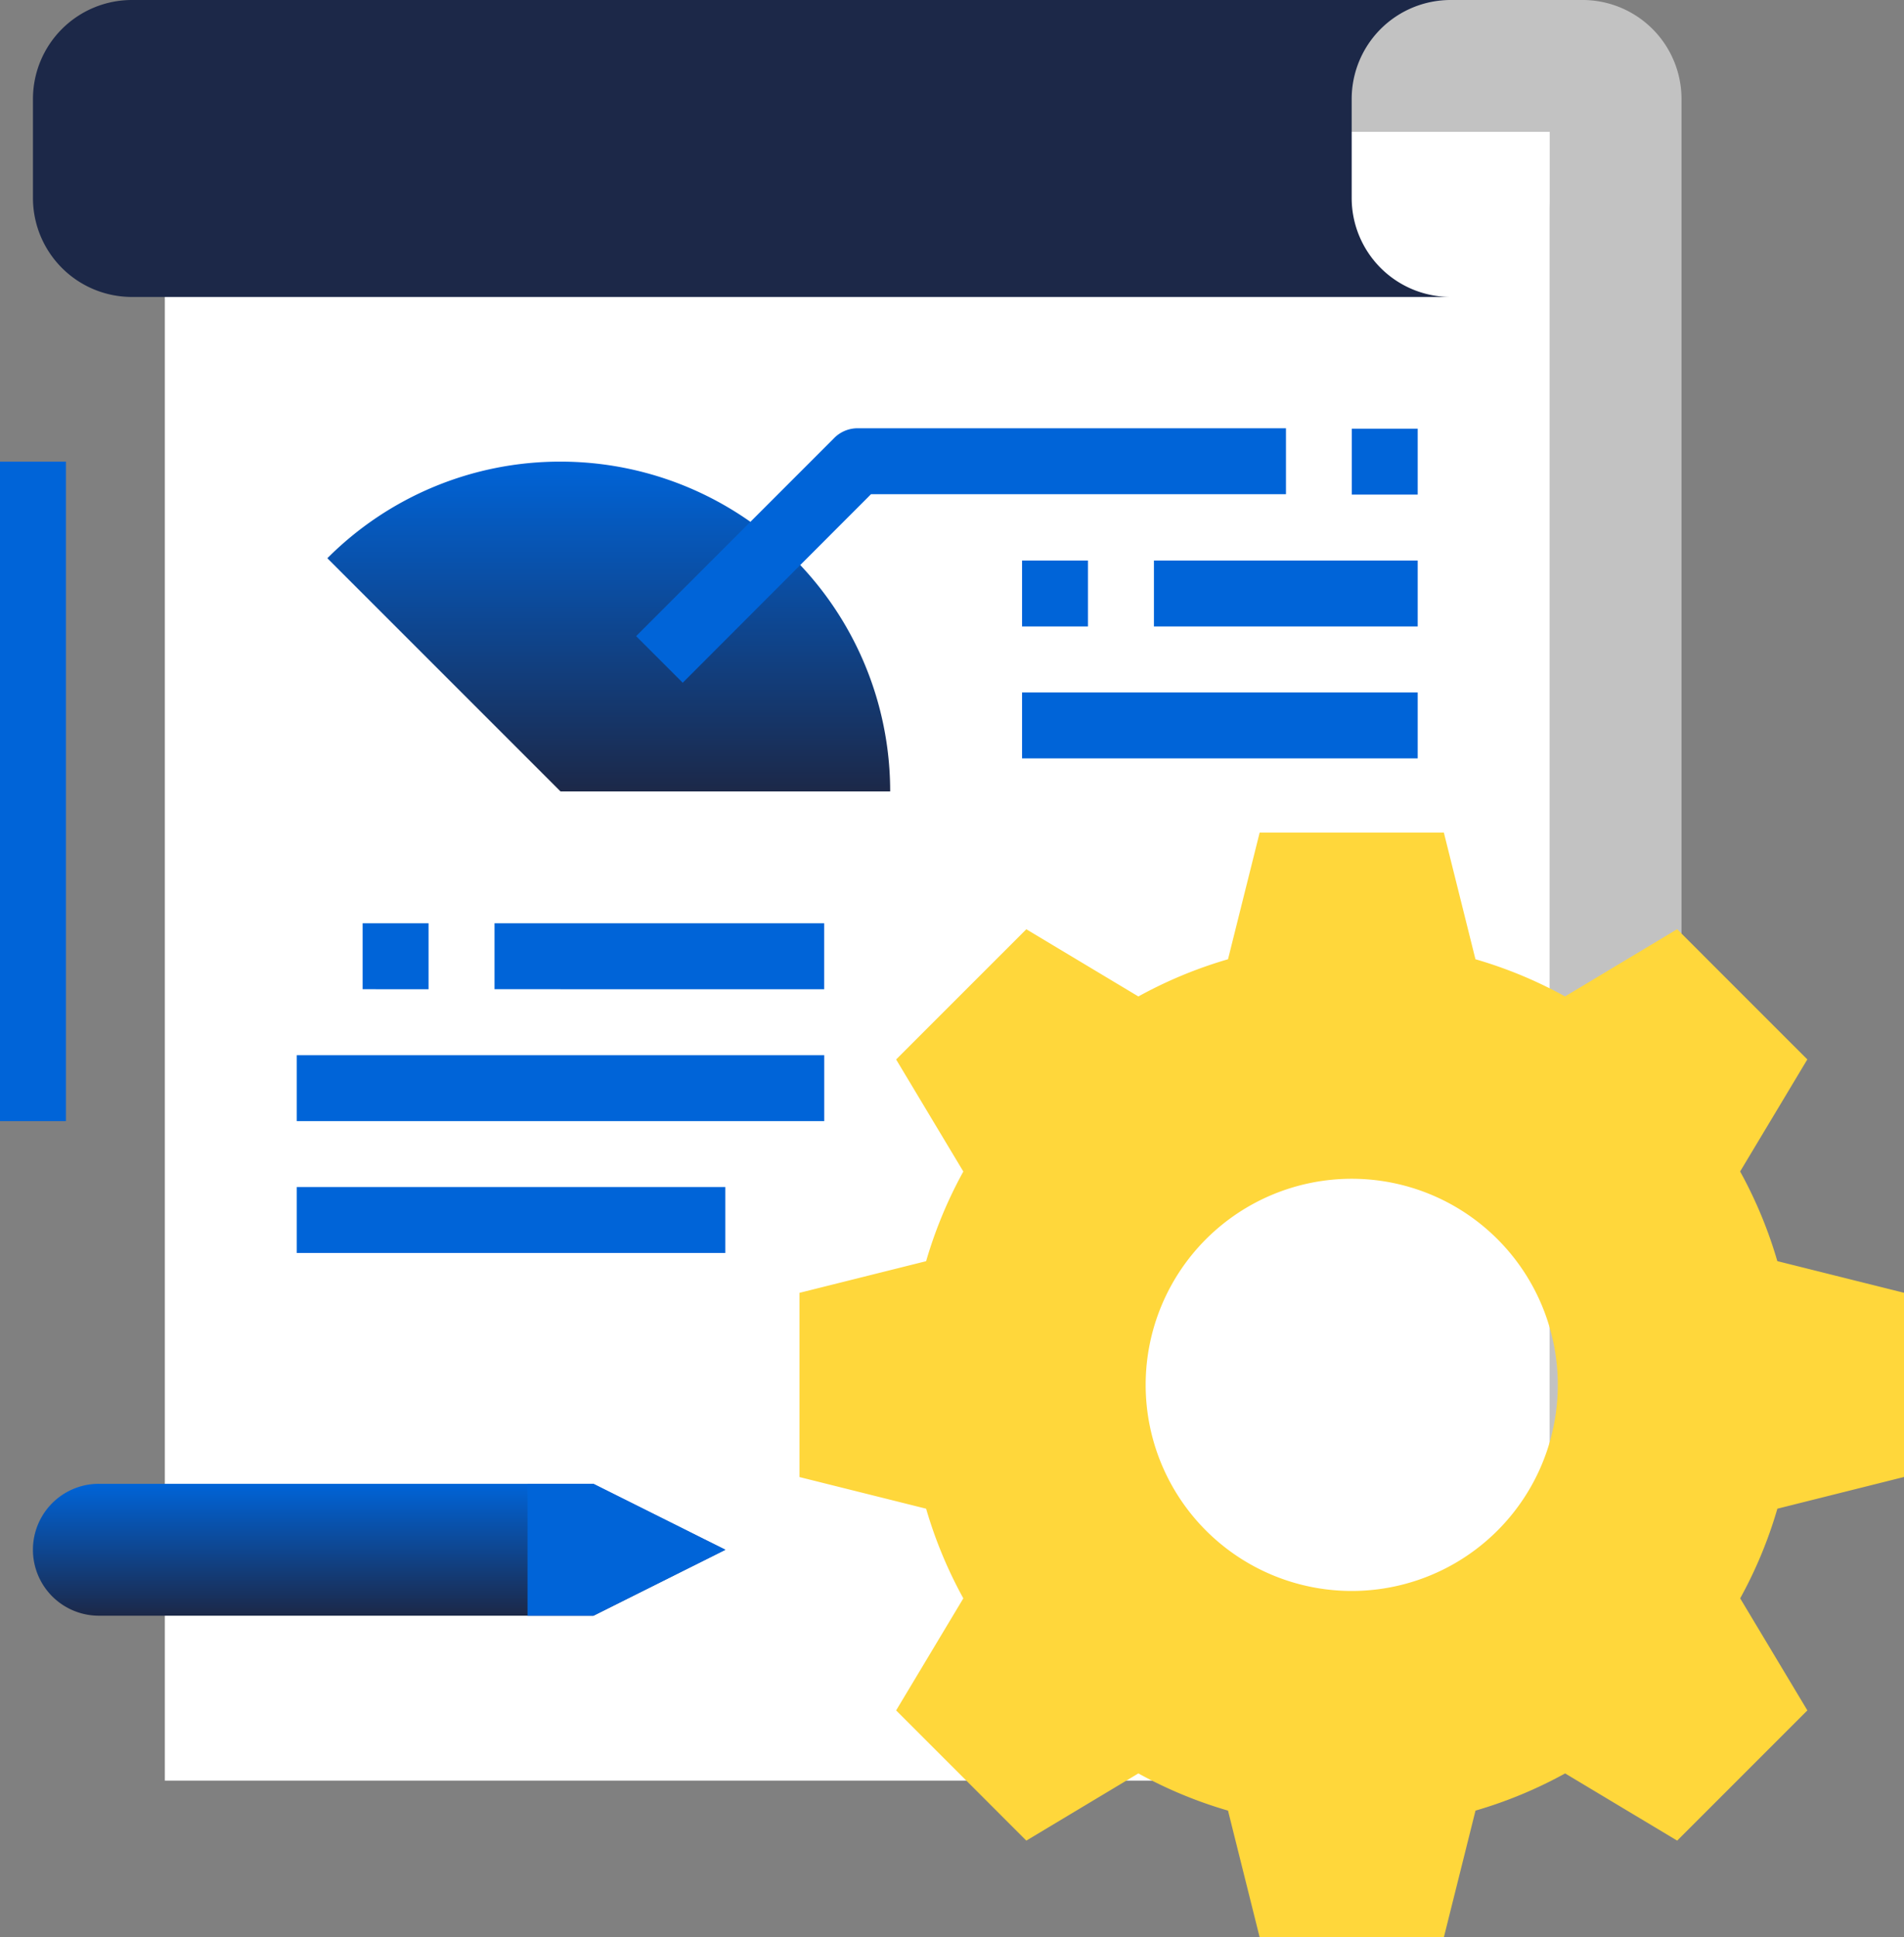
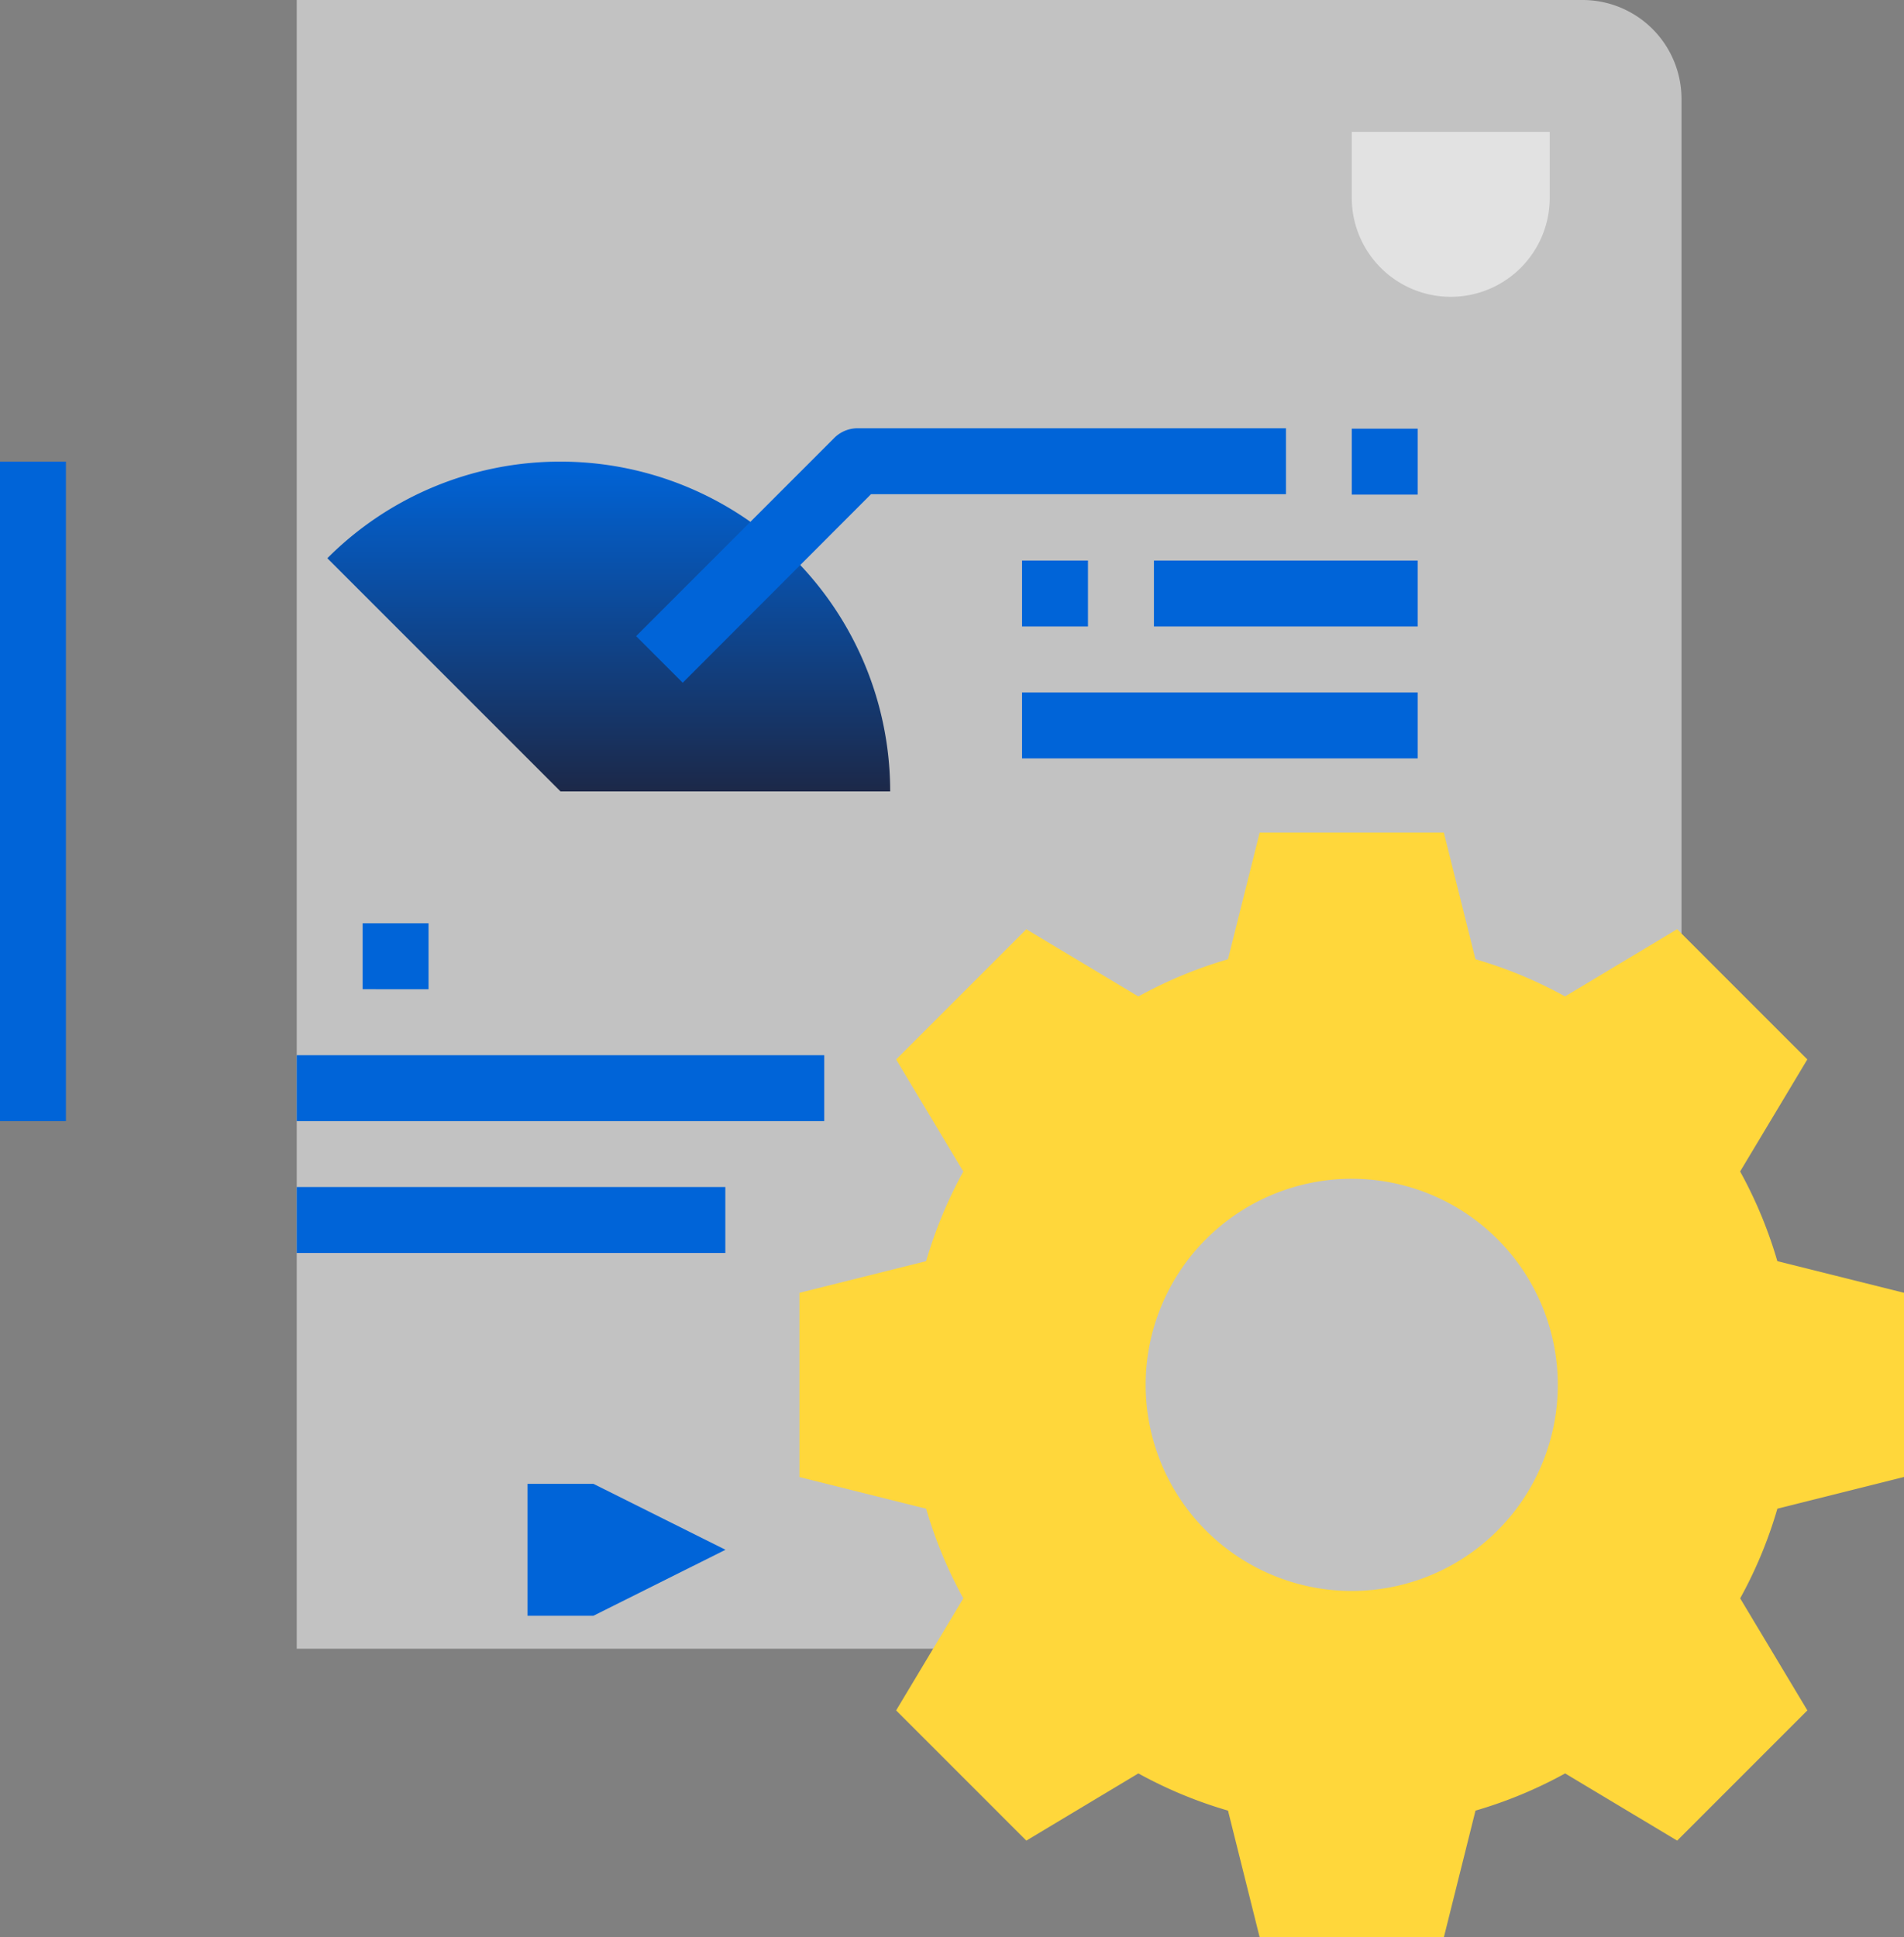
<svg xmlns="http://www.w3.org/2000/svg" id="analytics" width="38.475" height="39.142" viewBox="0 0 38.475 39.142">
  <rect x="0" y="0" width="38.475" height="39.142" fill="#808080" stroke="none" />
  <defs>
    <linearGradient id="linear-gradient" x1="0.5" x2="0.5" y2="1" gradientUnits="objectBoundingBox">
      <stop offset="0" stop-color="#0064d8" />
      <stop offset="1" stop-color="#1c2848" />
    </linearGradient>
  </defs>
  <path id="Path_28372" data-name="Path 28372" d="M72,0H97.983a2,2,0,0,1,2,2V33.312H72Zm0,0" transform="translate(-66.004)" fill="#fff" opacity="0.52" />
-   <path id="Path_28373" data-name="Path 28373" d="M40,32H67.982V65.312H40Zm0,0" transform="translate(-36.669 -29.335)" fill="#fff" />
  <path id="Path_28374" data-name="Path 28374" d="M221.319,220.13v-2.941l-2.465-.616a8.394,8.394,0,0,0-.926-2.231l1.308-2.181-2.079-2.079-2.181,1.308a8.565,8.565,0,0,0-1.009-.513,8.365,8.365,0,0,0-1.222-.412L212.13,208h-2.941l-.616,2.465a8.391,8.391,0,0,0-2.231.926l-2.181-1.308-2.079,2.079,1.308,2.181a8.393,8.393,0,0,0-.926,2.231l-2.465.616v2.941l2.465.616a8.393,8.393,0,0,0,.926,2.231l-1.308,2.181,2.079,2.079,2.181-1.308a8.393,8.393,0,0,0,2.231.926l.616,2.465h2.941l.616-2.465a8.393,8.393,0,0,0,2.231-.926l2.181,1.308,2.079-2.079-1.308-2.181a8.393,8.393,0,0,0,.926-2.231Zm-10.66,3.193a4.664,4.664,0,1,1,4.664-4.664A4.663,4.663,0,0,1,210.659,223.323Zm0,0" transform="translate(-183.344 -190.678)" fill="#ffd73b" stroke="#ffd73b" stroke-width="1" />
  <path id="Path_28375" data-name="Path 28375" d="M328,32v1.332a2,2,0,1,0,4,0V32Zm0,0" transform="translate(-300.684 -29.335)" fill="#fff" opacity="0.53" />
-   <path id="Path_28376" data-name="Path 28376" d="M36.648,0a2,2,0,0,0-2,2V4a2,2,0,0,0,2,2H10A2,2,0,0,1,8,4V2a2,2,0,0,1,2-2Zm0,0" transform="translate(-7.334)" fill="#1c2848" />
-   <path id="Path_28377" data-name="Path 28377" d="M9.332,360h9.994l2.665,1.332-2.665,1.332H9.332a1.332,1.332,0,1,1,0-2.665Zm0,0" transform="translate(-7.334 -330.019)" fill="url(#linear-gradient)" />
  <path id="Path_28378" data-name="Path 28378" d="M0,112H1.332v13.325H0Zm0,0" transform="translate(0 -102.673)" fill="#0064d8" />
  <path id="Path_28379" data-name="Path 28379" d="M84.144,112a6.641,6.641,0,0,0-4.711,1.952l4.711,4.711h6.662A6.662,6.662,0,0,0,84.144,112Zm0,0" transform="translate(-72.818 -102.673)" fill="url(#linear-gradient)" />
  <g id="Group_7560" data-name="Group 7560" transform="translate(5.996 8.661)">
    <path id="Path_28380" data-name="Path 28380" d="M88,224h1.332v1.332H88Zm0,0" transform="translate(-86.668 -214.006)" fill="#0064d8" />
-     <path id="Path_28381" data-name="Path 28381" d="M120,224h6.662v1.332H120Zm0,0" transform="translate(-116.003 -214.006)" fill="#0064d8" />
    <path id="Path_28382" data-name="Path 28382" d="M72,256H82.66v1.332H72Zm0,0" transform="translate(-72 -243.341)" fill="#0064d8" />
    <path id="Path_28383" data-name="Path 28383" d="M248,136h1.332v1.332H248Zm0,0" transform="translate(-233.343 -133.335)" fill="#0064d8" />
    <path id="Path_28384" data-name="Path 28384" d="M72,288h8.661v1.332H72Zm0,0" transform="translate(-72 -272.677)" fill="#0064d8" />
    <path id="Path_28385" data-name="Path 28385" d="M155.286,109.134l-.942-.942,4-4a.666.666,0,0,1,.471-.2h8.661v1.332h-8.385Zm0,0" transform="translate(-147.486 -104)" fill="#0064d8" />
    <path id="Path_28386" data-name="Path 28386" d="M328,104h1.332v1.332H328Zm0,0" transform="translate(-306.68 -104)" fill="#0064d8" />
    <path id="Path_28387" data-name="Path 28387" d="M280,136h5.33v1.332H280Zm0,0" transform="translate(-262.678 -133.335)" fill="#0064d8" />
    <path id="Path_28388" data-name="Path 28388" d="M248,168h7.995v1.332H248Zm0,0" transform="translate(-233.343 -162.67)" fill="#0064d8" />
  </g>
  <path id="Path_28389" data-name="Path 28389" d="M132,361.332,129.332,360H128v2.665h1.332Zm0,0" transform="translate(-117.34 -330.019)" fill="#0064d8" />
</svg>